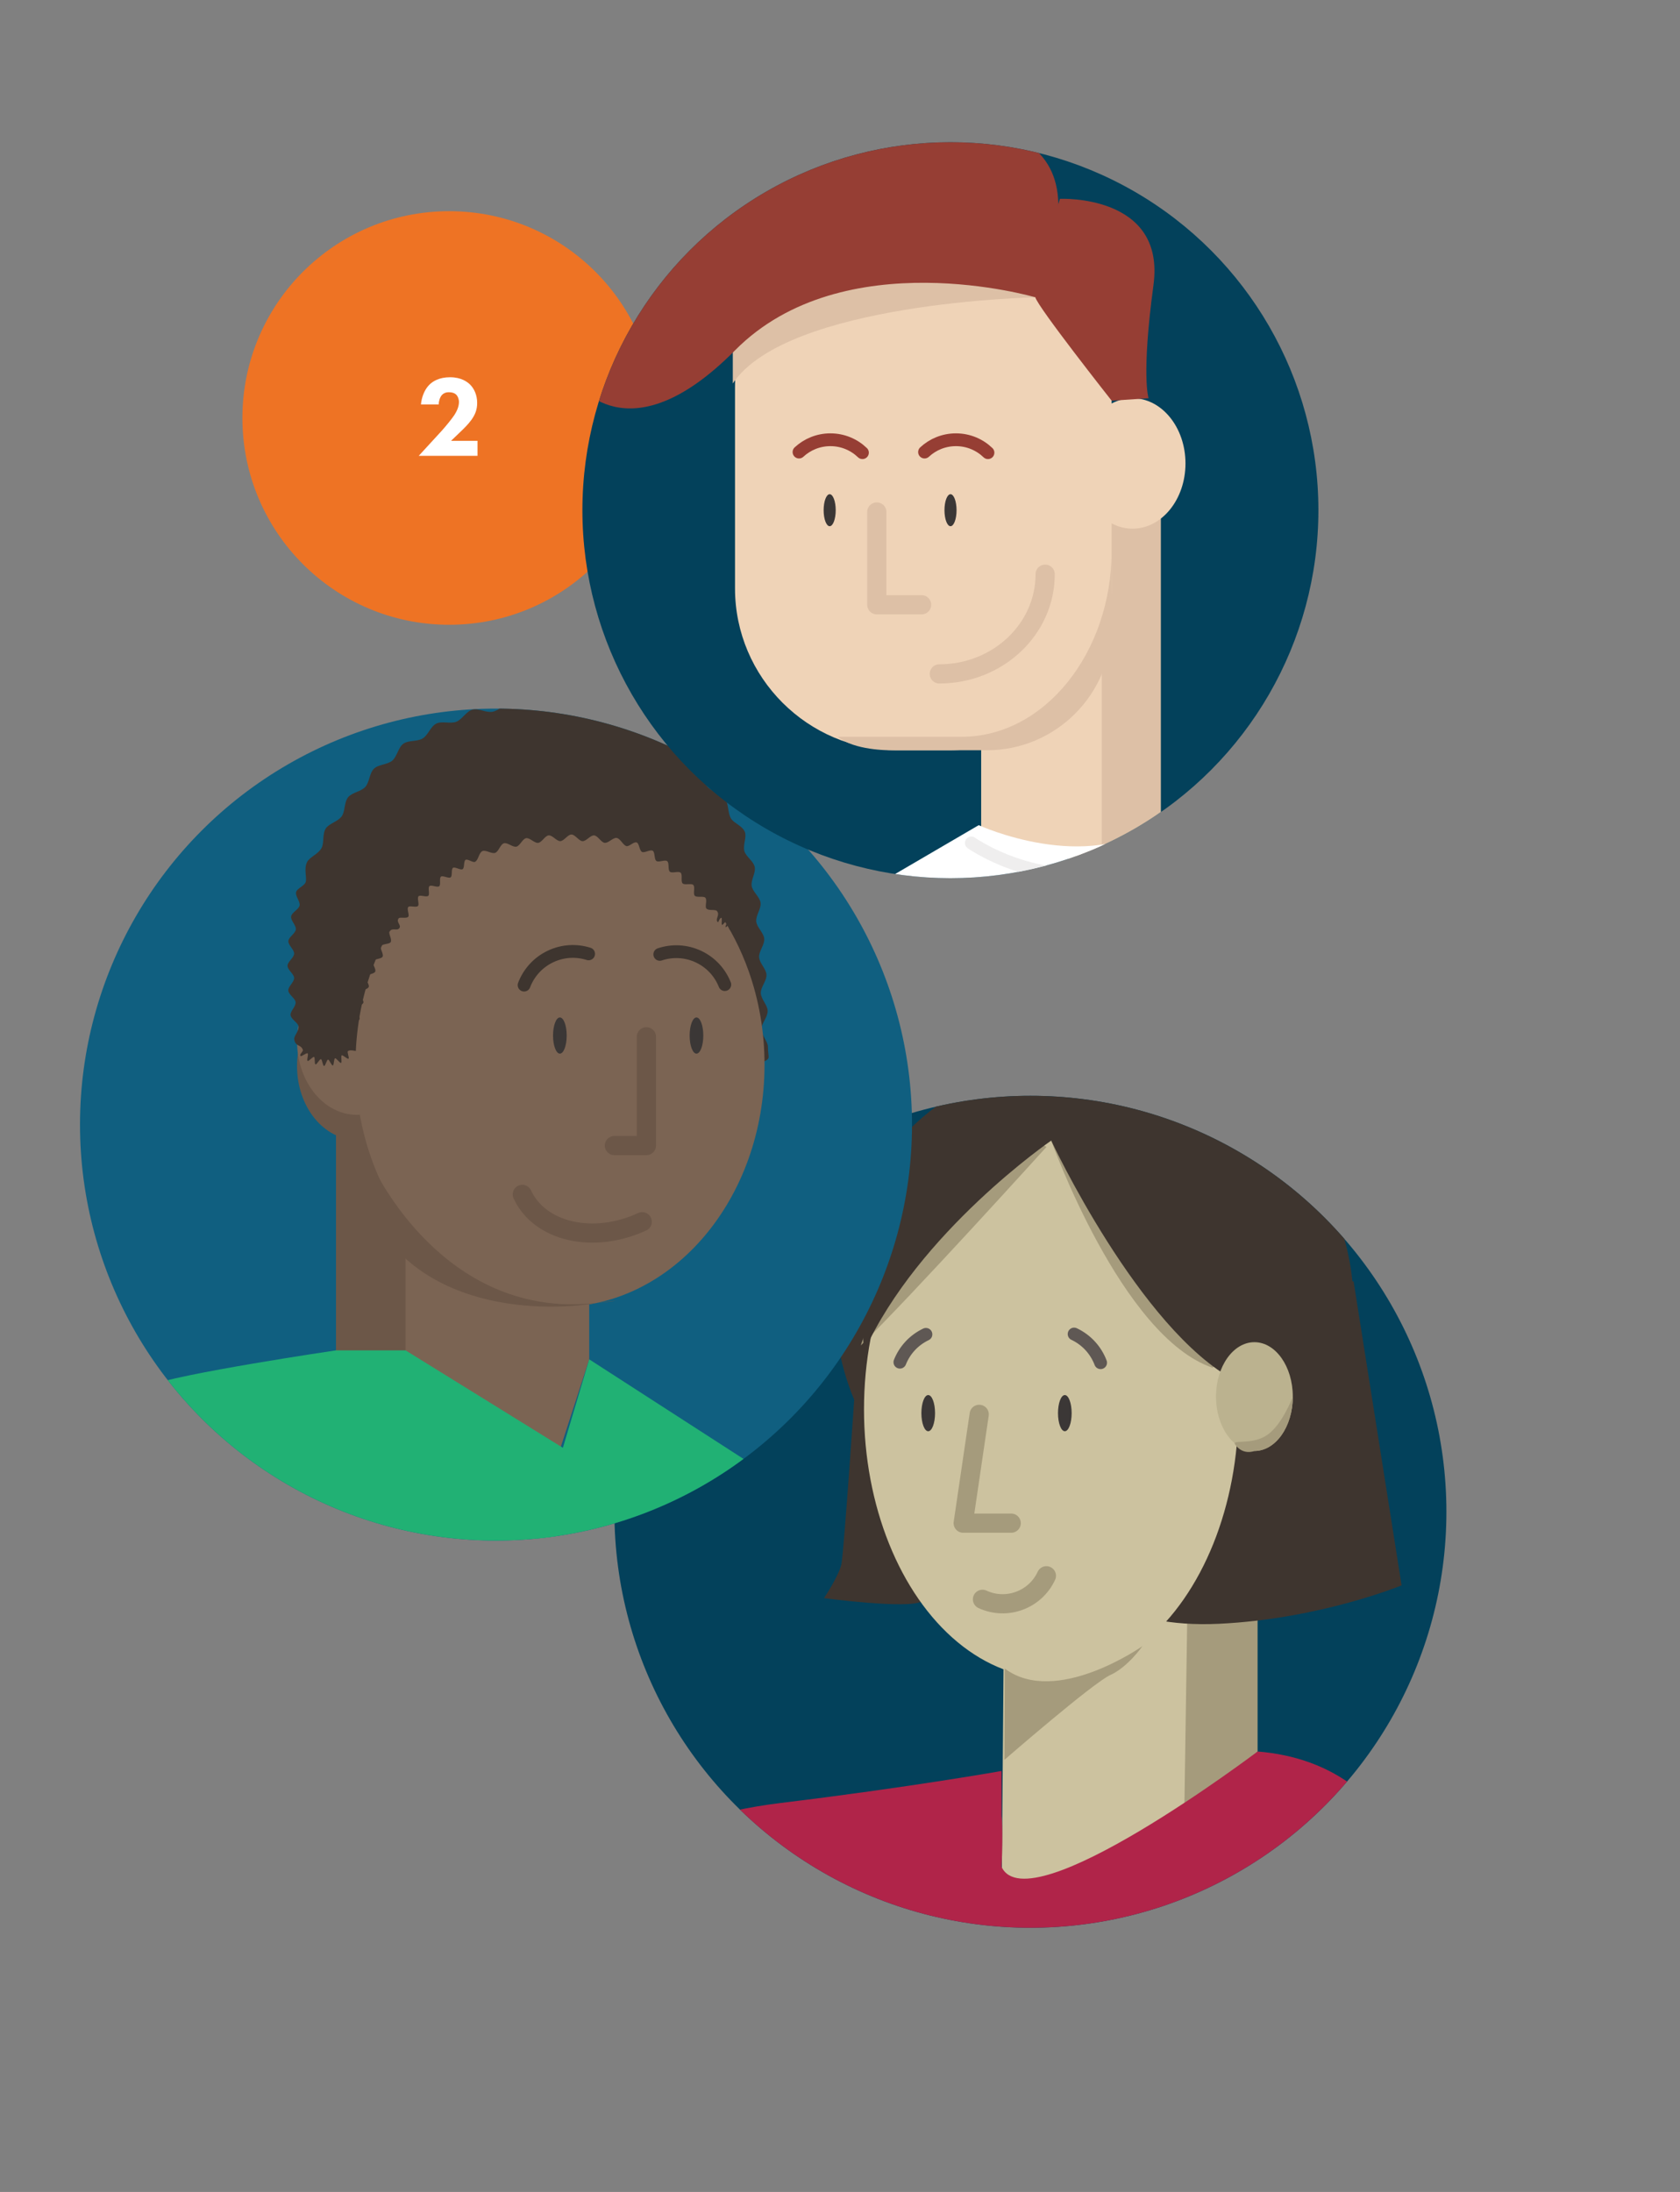
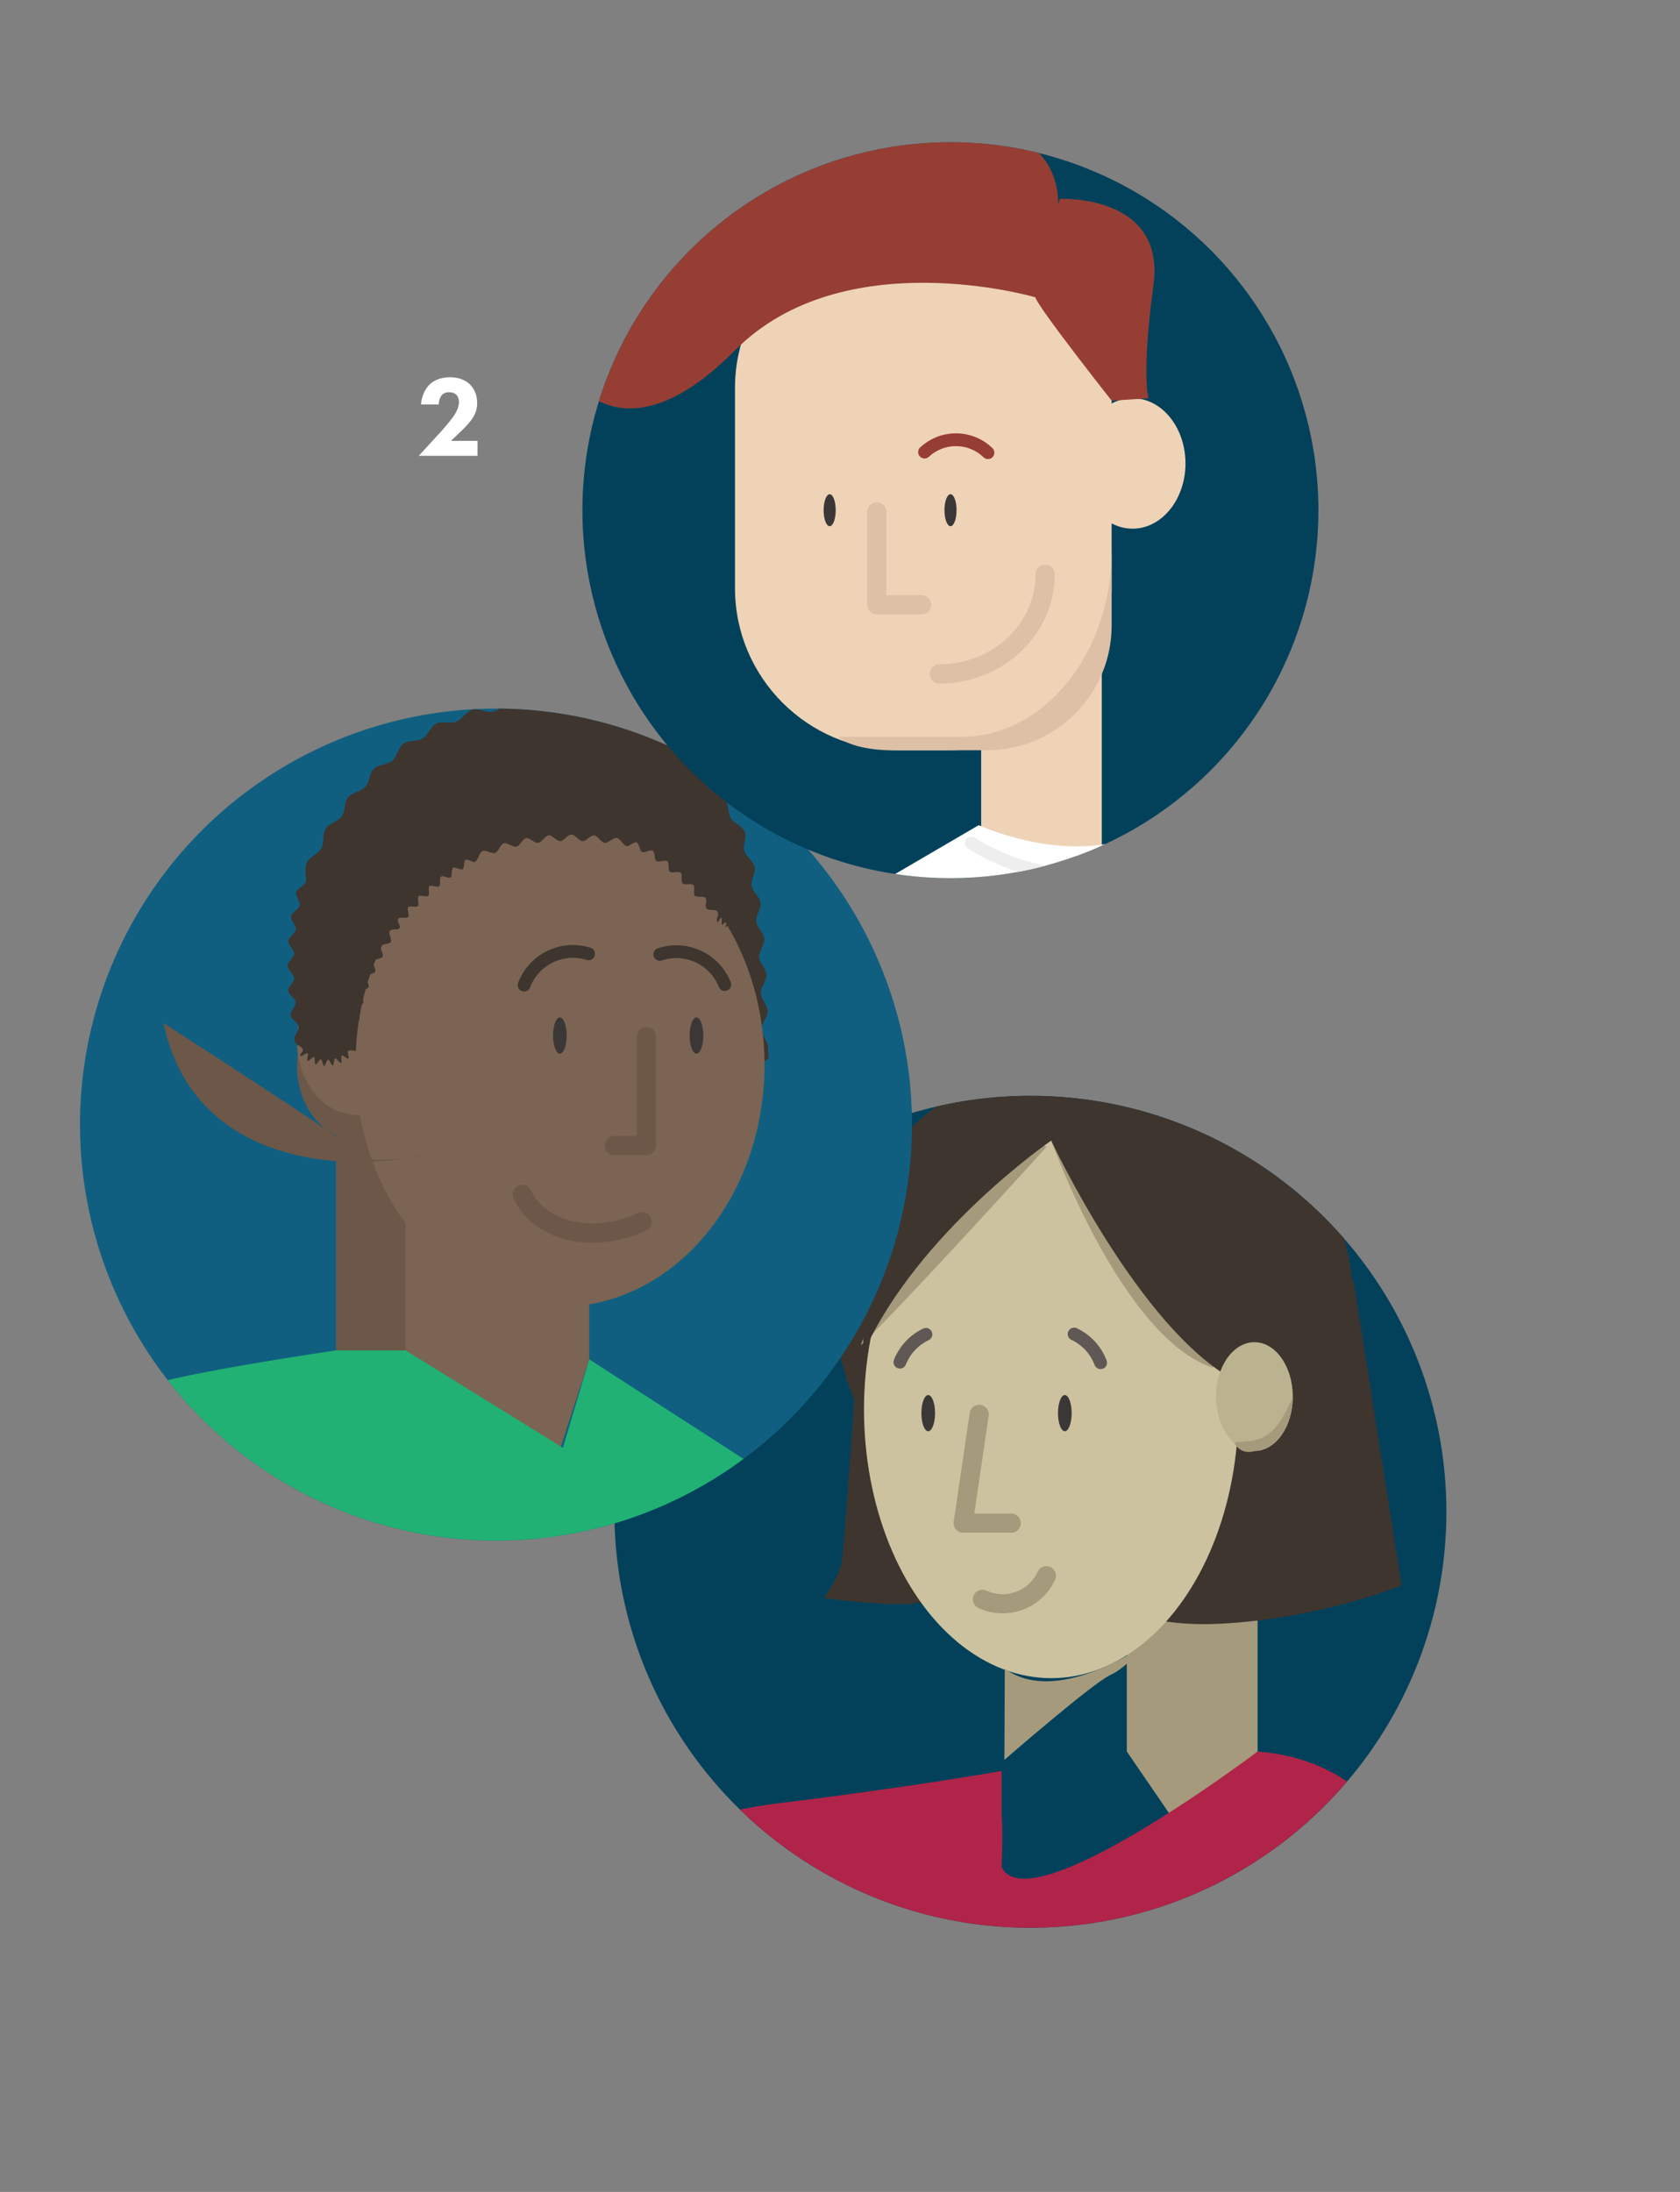
<svg xmlns="http://www.w3.org/2000/svg" xmlns:xlink="http://www.w3.org/1999/xlink" version="1.1" id="Layer_1" x="0px" y="0px" viewBox="0 0 525 685" style="enable-background:new 0 0 525 685;" xml:space="preserve">
  <rect x="0" y="0" width="525" height="685" fill="#808080" stroke="none" />
  <style type="text/css">
	.st0{fill:#EE7324;}
	.st1{fill:#FFFFFF;}
	.st2{clip-path:url(#XMLID_4_);fill:#03415B;}
	.st3{clip-path:url(#XMLID_4_);fill:#A59B7C;}
	.st4{clip-path:url(#XMLID_4_);fill:#CCC29F;}
	.st5{clip-path:url(#XMLID_4_);fill:#3E352F;}
	.st6{clip-path:url(#XMLID_4_);fill:#3B3736;}
	
		.st7{clip-path:url(#XMLID_4_);fill:none;stroke:#5F5854;stroke-width:4;stroke-linecap:round;stroke-linejoin:round;stroke-miterlimit:10;}
	
		.st8{clip-path:url(#XMLID_4_);fill:none;stroke:#A59B7C;stroke-width:6;stroke-linecap:round;stroke-linejoin:round;stroke-miterlimit:10;}
	.st9{clip-path:url(#XMLID_4_);fill:#BBB28F;}
	.st10{clip-path:url(#XMLID_4_);fill:#B02449;}
	.st11{clip-path:url(#XMLID_5_);fill:#105F80;}
	.st12{clip-path:url(#XMLID_5_);fill:#6C5748;}
	.st13{clip-path:url(#XMLID_5_);fill:#7B6453;}
	.st14{clip-path:url(#XMLID_5_);}
	.st15{fill:#3E352F;}
	.st16{clip-path:url(#XMLID_5_);fill:#3B3736;}
	
		.st17{clip-path:url(#XMLID_5_);fill:none;stroke:#3E352F;stroke-width:4;stroke-linecap:round;stroke-linejoin:round;stroke-miterlimit:10;}
	
		.st18{clip-path:url(#XMLID_5_);fill:none;stroke:#6C5748;stroke-width:6;stroke-linecap:round;stroke-linejoin:round;stroke-miterlimit:10;}
	.st19{clip-path:url(#XMLID_5_);fill:#21B174;}
	.st20{clip-path:url(#XMLID_6_);fill:#03415B;}
	.st21{clip-path:url(#XMLID_6_);}
	.st22{fill:#DDC0A6;}
	.st23{fill:#EFD3B7;}
	.st24{fill:#963E34;}
	.st25{fill:#3B3736;}
	.st26{fill:none;stroke:#963E34;stroke-width:4;stroke-linecap:round;stroke-linejoin:round;stroke-miterlimit:10;}
	.st27{fill:none;stroke:#DDC0A6;stroke-width:6;stroke-linecap:round;stroke-linejoin:round;stroke-miterlimit:10;}
	.st28{fill:none;stroke:#EFEEEE;stroke-width:4;stroke-linecap:round;stroke-linejoin:round;stroke-miterlimit:10;}
</style>
  <g id="XMLID_59_">
    <g id="XMLID_965_">
-       <circle id="XMLID_969_" class="st0" cx="140.376" cy="130.624" r="64.624" />
      <g id="XMLID_966_">
        <path id="XMLID_2_" class="st1" d="M149.222,142.445h-18.358l7.199-7.847c1.26-1.404,3.167-3.744,3.924-4.896     c0.54-0.864,1.439-2.412,1.439-4.067c0-0.9-0.36-1.836-0.936-2.376c-0.468-0.432-1.26-0.684-2.196-0.684     c-1.044,0-1.728,0.359-2.195,0.863c-0.648,0.72-1.008,2.016-1.008,2.952h-5.543c0.18-2.088,1.008-4.464,2.484-6.012     c1.151-1.224,3.203-2.483,6.623-2.483c3.491,0,5.363,1.439,6.227,2.268c1.296,1.296,2.232,3.275,2.232,5.76     c0,2.123-0.648,3.671-1.8,5.291c-1.044,1.439-2.304,2.663-3.852,4.14l-2.52,2.411h8.279V142.445z" />
      </g>
    </g>
  </g>
  <g id="XMLID_5870_">
    <defs>
      <circle id="XMLID_5855_" cx="322" cy="472.445" r="130" />
    </defs>
    <clipPath id="XMLID_4_">
      <use xlink:href="#XMLID_5855_" style="overflow:visible;" />
    </clipPath>
    <ellipse id="XMLID_5879_" class="st2" cx="344.615" cy="472.599" rx="193.077" ry="176.154" />
    <polygon id="XMLID_5848_" class="st3" points="352.13,547.358 370,573.445 393,547.358 393,472.706 352.13,472.706  " />
-     <polygon id="XMLID_4989_" class="st4" points="313,594.445 370,572.445 371.261,489.077 313.87,489.077  " />
    <path id="XMLID_5167_" class="st5" d="M267,436.445c0,0-3.049,45.341-4,52c-0.5,3.5-5.5,11-5.5,11s26.5,3.5,30.5,1s4-2.5,4-2.5   L267,436.445z" />
    <path id="XMLID_4818_" class="st5" d="M340,495.445c0,0,9.5,13.5,41,12s57-12,57-12l-15-95h-83V495.445z" />
    <ellipse id="XMLID_4815_" class="st5" cx="342" cy="407.945" rx="81" ry="78.5" />
    <ellipse id="XMLID_4806_" class="st4" cx="328.5" cy="440.445" rx="58.5" ry="84" />
    <ellipse id="XMLID_4814_" class="st6" cx="332.757" cy="441.619" rx="2.134" ry="5.652" />
    <ellipse id="XMLID_4813_" class="st6" cx="290.069" cy="441.619" rx="2.134" ry="5.652" />
    <path id="XMLID_5182_" class="st3" d="M328.5,356.445c0,0,22,61.5,50.5,71c5-9.5,5-9.5,5-9.5L328.5,356.445z" />
    <path id="XMLID_4812_" class="st7" d="M335.66,416.898c3.973,1.878,6.837,5.154,8.28,8.962" />
    <path id="XMLID_5846_" class="st3" d="M327,358.445c0,0-42.5,47-58,62c7-20.5,7-20.5,7-20.5S320,351.945,327,358.445z" />
    <path id="XMLID_4811_" class="st7" d="M281.218,425.696c1.465-3.688,4.272-6.855,8.137-8.697" />
    <polyline id="XMLID_4810_" class="st8" points="306,442 301,476 316,476  " />
    <path id="XMLID_4809_" class="st8" d="M327,492.445c-3.49,7.551-12.435,10.845-19.978,7.358" />
    <path id="XMLID_4969_" class="st5" d="M328.5,356.445c0,0,27.5,59,57.5,75c13.5-8.5,13.5-8.5,13.5-8.5S376,328.945,328.5,356.445z" />
    <path id="XMLID_4980_" class="st5" d="M328.5,356.445c0,0-41.5,28.5-58.5,66c-2.5-33,0-33,0-33S295,339.445,328.5,356.445z" />
    <ellipse id="XMLID_4960_" class="st9" cx="392" cy="436.445" rx="12" ry="17" />
    <path id="XMLID_5847_" class="st3" d="M404,436.445c0,9.389-5.373,17-12,17c0,0-3.5,1.5-6-2c-1.245-1.742,5.211,0.302,10-3   C400.831,445.115,404,436.445,404,436.445z" />
    <path id="XMLID_5849_" class="st3" d="M314,521.445l-0.13,28.532c0,0,27.63-24.032,33.13-26.532s10-9,10-9S330,533.445,314,521.445   z" />
    <path id="XMLID_5850_" class="st10" d="M393,547.358c0,0-71.5,54.087-80,36.087c0.5-12,0-16,0-16v-14c0,0-28,5-69,10s-62,23-62,23   l83,62l73,14l59-39l49-24C446,599.445,441,551.271,393,547.358z" />
  </g>
  <g id="XMLID_2495_">
    <defs>
      <circle id="XMLID_2454_" cx="155" cy="351.445" r="130" />
    </defs>
    <clipPath id="XMLID_5_">
      <use xlink:href="#XMLID_2454_" style="overflow:visible;" />
    </clipPath>
    <ellipse id="XMLID_439_" class="st11" cx="170.217" cy="371.445" rx="186.087" ry="188.261" />
    <rect id="XMLID_2332_" x="105" y="347.532" class="st12" width="40.87" height="74.652" />
    <polygon id="XMLID_2448_" class="st13" points="184.13,424.804 174.565,454.271 126.739,422.184 126.739,363.903 184.13,363.903     " />
    <ellipse id="XMLID_1255_" class="st12" cx="111.522" cy="333.184" rx="18.696" ry="23.043" />
    <ellipse id="XMLID_402_" class="st13" cx="111.522" cy="325.358" rx="18.696" ry="23.043" />
    <g id="XMLID_556_" class="st14">
      <path id="XMLID_13_" class="st15" d="M238.5,331.839c2.559-1.159,1.467-1.181,1.483-4.702c0.007-1.599-1.993-3.488-2.01-5.612    c-0.014-1.731,1.961-3.643,1.921-5.646c-0.036-1.785-2.083-3.613-2.147-5.563c-0.06-1.816,1.866-3.773,1.776-5.693    c-0.085-1.835-2.183-3.601-2.3-5.496c-0.115-1.853,1.749-3.868,1.599-5.746c-0.149-1.866-2.308-3.557-2.496-5.417    c-0.19-1.879,1.586-3.973,1.352-5.813c-0.24-1.89-2.484-3.466-2.776-5.281c-0.305-1.901,1.326-4.112,0.959-5.891    c-0.395-1.912-2.77-3.277-3.242-5.001c-0.527-1.924,0.791-4.343,0.158-5.966c-0.752-1.928-3.349-2.708-4.265-4.105    c-1.169-1.784-0.733-4.66-1.973-6.336c-1.269-1.714-4.143-2.129-5.49-3.722c-1.376-1.627-1.316-4.534-2.778-6.027    c-1.488-1.519-4.391-1.511-5.973-2.882c-1.603-1.389-2.015-4.266-3.718-5.494c-1.714-1.235-4.569-0.712-6.389-1.774    c-1.816-1.06-2.767-3.805-4.694-4.684c-1.904-0.868-4.598,0.211-6.615-0.472c-1.972-0.668-3.453-3.166-5.538-3.647    c-2.019-0.466-4.449,1.122-6.577,0.838c-2.048-0.273-3.969-2.45-6.122-2.548c-2.059-0.093-4.178,1.894-6.336,1.969    c-2.057,0.071-4.3-1.775-6.45-1.547c-2.047,0.217-3.862,2.487-5.994,2.851c-1.986,0.339-4.359-1.174-6.248-0.651    c-1.936,0.536-3.193,3.061-5.026,3.769c-1.869,0.722-4.492-0.299-6.254,0.579c-1.791,0.893-2.558,3.608-4.239,4.638    c-1.706,1.046-4.468,0.497-6.06,1.66c-1.618,1.182-1.938,3.986-3.437,5.262c-1.529,1.301-4.342,1.167-5.746,2.538    c-1.442,1.407-1.378,4.23-2.688,5.681c-1.357,1.502-4.166,1.724-5.382,3.24c-1.277,1.591-0.882,4.388-2.002,5.956    c-1.2,1.679-3.968,2.216-4.988,3.822c-1.128,1.775-0.429,4.516-1.337,6.14c-1.065,1.906-3.755,2.77-4.515,4.372    c-1.054,2.22,0.039,4.837-0.426,6.233c-0.391,1.217-2.663,1.882-2.983,3.116c-0.321,1.239,1.34,2.935,1.085,4.183    c-0.257,1.256-2.449,2.16-2.644,3.417c-0.197,1.269,1.618,2.8,1.478,4.061c-0.142,1.279-2.248,2.371-2.338,3.633    c-0.091,1.288,1.84,2.67,1.797,3.931c-0.044,1.296-2.064,2.54-2.064,3.797c0,1.302,2.021,2.549,2.062,3.798    c0.042,1.31-1.894,2.682-1.816,3.92c0.082,1.32,2.176,2.442,2.289,3.664c0.123,1.337-1.729,2.821-1.584,4.021    c0.165,1.366,2.321,2.368,2.495,3.526c0.217,1.442-1.54,3.038-1.346,4.103c0.436,2.382,2.011,1.423,2.685,3.211    c0.219,0.581-1.264,1.473-0.68,1.967c0.272,0.23,1.82-1.094,2.203-0.826c0.315,0.22-0.4,2.135-0.016,2.352    c0.344,0.195,1.611-1.401,2.006-1.226c0.367,0.162,0.05,2.179,0.457,2.308c0.384,0.122,1.275-1.711,1.693-1.631    c0.397,0.076,0.556,2.11,0.98,2.137c0.403,0.026,0.818-1.968,1.243-1.995c0.402-0.025,1.063,1.904,1.483,1.824    c0.394-0.075,0.305-2.111,0.714-2.241c0.381-0.121,1.475,1.601,1.868,1.427c0.366-0.162-0.159-2.133,0.216-2.344    c0.348-0.197,1.756,1.281,2.112,1.038c0.331-0.226-0.524-2.08-0.188-2.349c0.942-0.754,3.267,0.459,5.208,0.078    c1.369-0.269,2.695-2.432,4.447-2.546c1.471-0.095,3.127,1.858,4.808,1.857c1.512-0.001,3.136-1.967,4.775-1.904    c1.537,0.059,3.017,2.141,4.632,2.248c1.553,0.103,3.286-1.769,4.88-1.63c1.568,0.136,2.959,2.279,4.538,2.442    c1.581,0.164,3.379-1.649,4.943-1.465c1.592,0.187,2.923,2.367,4.468,2.566c1.607,0.208,3.447-1.562,4.97-1.35    c1.631,0.228,2.918,2.435,4.412,2.658c1.673,0.249,3.55-1.484,4.996-1.256c1.77,0.28,3.027,2.513,4.361,2.736    c2.928,0.49,2.521-1.295,4.89-1.175c2.279,0.116,2.232,1.999,4.514,1.999c2.281,0,2.281-2,4.562-2c2.28,0,2.28,2,4.56,2    c2.282,0,2.282-2,4.564-2c2.281,0,2.281,2,4.561,2c2.282,0,2.282-2,4.563-2c2.283,0,2.283,2,4.565,2s2.283-2,4.565-2    c2.283,0,2.283,2,4.565,2c2.282,0,2.282-2,4.564-2c2.282,0,2.282,2,4.565,2c2.284,0,2.284-2,4.569-2c2.286,0,2.281,1.989,4.567,2    C236.48,333.76,236.418,332.782,238.5,331.839z" />
    </g>
    <path id="XMLID_392_" class="st13" d="M238.913,332.75c0,41.782-28.615,75.652-63.913,75.652s-63.913-33.871-63.913-75.652   s28.615-75.652,63.913-75.652c23.138,0,43.404,14.553,54.622,36.349c1.64,3.187,3.087,6.528,4.321,10.002   C237.144,312.46,238.913,322.36,238.913,332.75z" />
    <ellipse id="XMLID_873_" class="st16" cx="174.96" cy="323.619" rx="2.134" ry="5.652" />
    <ellipse id="XMLID_866_" class="st16" cx="217.648" cy="323.619" rx="2.134" ry="5.652" />
    <path id="XMLID_855_" class="st17" d="M183.94,298.094c-3.784-1.198-8.011-1.025-11.883,0.804c-3.973,1.878-6.837,5.154-8.28,8.962   " />
    <path id="XMLID_854_" class="st17" d="M226.499,307.696c-1.465-3.688-4.272-6.855-8.137-8.697   c-3.967-1.891-8.316-2.037-12.179-0.747" />
    <polyline id="XMLID_572_" class="st18" points="202,324 202,358 192,358  " />
    <path id="XMLID_569_" class="st18" d="M163.218,373.262c5.441,11.77,22.22,15.594,37.477,8.541" />
-     <path id="XMLID_2468_" class="st12" d="M115.435,362.315c0,0,18.288,42.9,60,45.217c10.435,0.58,26.667-2.609,8.696,0   c-17.971,2.609-63.768,1.449-73.043-42.609C110.797,358.257,115.435,362.315,115.435,362.315z" />
+     <path id="XMLID_2468_" class="st12" d="M115.435,362.315c10.435,0.58,26.667-2.609,8.696,0   c-17.971,2.609-63.768,1.449-73.043-42.609C110.797,358.257,115.435,362.315,115.435,362.315z" />
    <path id="XMLID_2488_" class="st19" d="M182,456.223L126.739,422H105c0,0-49.565,7.295-59.13,11.224s-9.565,4.04-9.565,4.04   L161,514.278L182,456.223z" />
    <polygon id="XMLID_2489_" class="st19" points="164,492.445 184.13,424.804 244,463.445  " />
    <g id="XMLID_2594_" class="st14">
      <path id="XMLID_12_" class="st15" d="M224.306,288.165c-0.981-0.946,0.832-2.163-0.267-3.472c-0.498-0.593-2.612,0.01-3.29-0.766    c-0.552-0.632,0.334-2.646-0.32-3.367c-0.582-0.642-2.67,0.046-3.321-0.644c-0.604-0.64,0.204-2.685-0.45-3.349    c-0.626-0.635-2.681,0.142-3.344-0.501c-0.647-0.627,0.062-2.708-0.614-3.328c-0.669-0.614-2.679,0.274-3.368-0.32    c-0.693-0.597-0.119-2.72-0.826-3.284c-0.72-0.574-2.655,0.465-3.382-0.061c-0.752-0.544-0.384-2.713-1.136-3.19    c-0.791-0.503-2.582,0.765-3.363,0.354c-0.837-0.44-0.839-2.641-1.653-2.955c-0.89-0.344-2.314,1.309-3.163,1.145    c-1.085-0.211-1.901-2.381-3.117-2.565c-1.112-0.167-2.534,1.662-3.739,1.527c-1.13-0.126-2.11-2.228-3.308-2.318    c-1.14-0.086-2.421,1.843-3.612,1.797c-1.149-0.045-2.279-2.069-3.466-2.071c-1.156-0.002-2.292,2.017-3.473,2.061    c-1.16,0.043-2.445-1.886-3.621-1.794c-1.16,0.091-2.125,2.197-3.291,2.342c-1.158,0.143-2.61-1.664-3.766-1.464    c-1.152,0.199-1.908,2.389-3.049,2.649c-1.141,0.261-2.778-1.382-3.901-1.056c-1.125,0.327-1.62,2.589-2.719,2.987    c-1.102,0.399-2.937-1.018-4.004-0.543c-1.071,0.477-1.237,2.785-2.265,3.344c-0.68,0.37-2.332-0.993-2.986-0.607    c-0.667,0.393-0.277,2.499-0.916,2.906c-0.654,0.416-2.394-0.832-3.019-0.406c-0.641,0.438-0.114,2.514-0.724,2.958    c-0.628,0.458-2.443-0.678-3.037-0.216c-0.615,0.479,0.039,2.518-0.54,2.996c-0.603,0.499-2.483-0.526-3.045-0.033    c-0.591,0.518,0.182,2.516-0.363,3.023c-0.578,0.538-2.514-0.376-3.04,0.142c-0.569,0.56,0.318,2.511-0.189,3.04    c-0.561,0.585-2.547-0.213-3.031,0.322c-0.555,0.615,0.446,2.51-0.005,3.042c-0.568,0.669-2.6,0-2.999,0.506    c-0.906,1.149,0.884,2.066,0.241,3.011c-0.741,1.088-2.225-0.28-3.097,1.129c-0.393,0.635,0.862,2.423,0.359,3.283    c-0.408,0.697-2.583,0.472-3.04,1.294c-0.405,0.729,0.936,2.453,0.51,3.265c-0.394,0.75-2.576,0.626-2.975,1.435    c-0.38,0.769,1.046,2.424,0.671,3.236c-0.362,0.786-2.548,0.781-2.895,1.6c-0.34,0.802,1.182,2.367,0.864,3.192    c-0.315,0.818-2.496,0.961-2.78,1.793c-0.285,0.834,1.355,2.276,1.11,3.116c-0.248,0.849-2.406,1.193-2.604,2.041    c-0.202,0.866,1.585,2.118,1.444,2.974c-0.145,0.88-2.238,1.509-2.308,2.369c-0.072,0.892,1.348,2.744,1.368,3.603    c-0.289-0.723-0.086-2.685-0.355-3.39c-0.278-0.728-2.419-0.75-2.676-1.458c-0.266-0.734,1.364-2.123,1.12-2.834    c-0.254-0.739-2.394-0.832-2.626-1.545c-0.242-0.745,1.435-2.076,1.217-2.791c-0.229-0.75-2.364-0.915-2.569-1.631    c-0.217-0.757,1.507-2.027,1.316-2.745c-0.204-0.764-2.331-1.009-2.507-1.727c-0.19-0.772,1.582-1.975,1.421-2.69    c-0.176-0.784-2.292-1.114-2.436-1.826c-0.162-0.8,1.659-1.928,1.533-2.631c-0.147-0.821-2.244-1.249-2.348-1.932    c-0.134-0.876,1.747-1.905,1.671-2.539c-0.178-1.479-2.726-2.043-1.924-2.856c1.835-1.858,3.372-0.159,5.404-1.799    c2.035-1.642,0.779-3.198,2.813-4.84c2.033-1.641,3.29-0.085,5.323-1.726c2.035-1.643,0.779-3.199,2.815-4.842    c2.034-1.642,3.29-0.085,5.324-1.727c2.035-1.642,0.779-3.199,2.814-4.841c2.036-1.643,3.292-0.087,5.328-1.73    c2.036-1.643,0.78-3.2,2.816-4.843c2.036-1.643,3.292-0.087,5.328-1.73c2.035-1.643,0.779-3.199,2.815-4.842    c2.036-1.643,3.292-0.087,5.328-1.729c2.036-1.643,0.78-3.2,2.817-4.843c2.04-1.646,3.296-0.09,5.335-1.736    s0.658-3.815,3.011-4.968c1.121-0.549,1.659,1.933,2.907,1.969c1.249,0.036,1.306-1.963,2.556-1.928    c1.249,0.036,1.192,2.035,2.44,2.071c1.25,0.036,1.307-1.963,2.557-1.928c1.249,0.036,1.192,2.035,2.441,2.071    c1.25,0.036,1.307-1.963,2.556-1.928c1.25,0.036,1.193,2.035,2.443,2.071c1.248,0.036,1.305-1.964,2.552-1.928    c1.249,0.036,1.192,2.035,2.441,2.071c1.251,0.036,1.308-1.963,2.558-1.928c1.251,0.036,1.194,2.035,2.444,2.071    c1.251,0.036,1.308-1.963,2.559-1.928c1.253,0.036,1.196,2.035,2.449,2.071c1.253,0.036,1.718-2.308,2.89-1.863    c1.48,0.562,0.343,2.673,1.627,3.6c1.285,0.928,2.456-0.693,3.741,0.235c1.284,0.928,0.113,2.549,1.398,3.476    c1.286,0.928,2.456-0.693,3.742,0.236c1.285,0.928,0.114,2.549,1.398,3.477c1.285,0.928,2.456-0.693,3.742,0.235    c1.286,0.929,0.115,2.55,1.401,3.479c1.283,0.927,2.454-0.695,3.737,0.232c1.285,0.928,0.114,2.549,1.399,3.477    c1.286,0.929,2.457-0.692,3.744,0.237c1.287,0.929,0.116,2.551,1.402,3.48c1.287,0.929,2.458-0.692,3.745,0.237    c1.289,0.931,0.118,2.552,1.407,3.483c1.289,0.931,2.9-0.809,3.927,0.405c0.44,0.52-1.687,1.428-1.615,2.105    c0.071,0.678,2.06,0.469,2.132,1.147c0.071,0.678-1.918,0.887-1.846,1.565c0.071,0.678,2.06,0.469,2.132,1.147    c0.071,0.677-1.918,0.886-1.847,1.563c0.071,0.677,2.06,0.467,2.131,1.144c0.071,0.679-1.918,0.888-1.846,1.567    c0.071,0.678,2.06,0.468,2.132,1.146c0.071,0.679-1.918,0.888-1.846,1.567c0.072,0.679,2.061,0.47,2.132,1.149    c0.071,0.678-1.918,0.888-1.846,1.566c0.072,0.68,2.061,0.471,2.132,1.151c0.072,0.681-1.917,0.89-1.846,1.572    c0.072,0.681,2.326,1.016,2.059,1.647c-0.131,0.309-0.676-1.415-0.96-1.593c-0.284-0.178-1.344,1.518-1.628,1.341    c-0.285-0.178,0.775-1.874,0.491-2.052c-0.286-0.179-1.346,1.517-1.632,1.339c-0.285-0.178,0.775-1.874,0.49-2.052    c-0.285-0.178-1.345,1.518-1.63,1.34c-0.286-0.179,0.774-1.875,0.488-2.054c-0.284-0.178-1.344,1.518-1.629,1.341    c-0.286-0.179,0.774-1.875,0.489-2.053c-0.285-0.178-1.345,1.518-1.63,1.34c-0.287-0.179,0.773-1.875,0.487-2.054    c-0.287-0.179-1.347,1.517-1.634,1.337c-0.288-0.18,0.144-2.247-0.192-2.197C224.753,286.916,224.551,288.401,224.306,288.165z" />
    </g>
  </g>
  <g id="XMLID_2714_">
    <defs>
      <circle id="XMLID_2604_" cx="297" cy="159.445" r="115" />
    </defs>
    <clipPath id="XMLID_6_">
      <use xlink:href="#XMLID_2604_" style="overflow:visible;" />
    </clipPath>
    <ellipse id="XMLID_3239_" class="st20" cx="316.615" cy="150.599" rx="193.077" ry="176.154" />
    <g id="XMLID_25_" class="st21">
-       <rect id="XMLID_876_" x="324.308" y="156.753" class="st22" width="38.462" height="111.538" />
      <polygon id="XMLID_997_" class="st23" points="306.615,191.368 344.308,191.368 344.308,267.522 306.615,267.522 306.615,260.599       " />
      <path id="XMLID_987_" class="st23" d="M296.832,234.459h-16.587c-27.804,0-50.553-22.749-50.553-50.553v-62.755    c0-27.804,22.749-50.553,50.553-50.553h16.587c27.804,0,50.553,22.749,50.553,50.553v62.755    C347.385,211.711,324.636,234.459,296.832,234.459z" />
      <ellipse id="XMLID_994_" class="st23" cx="353.923" cy="144.83" rx="16.538" ry="20.385" />
-       <path id="XMLID_395_" class="st22" d="M323.615,92.907c0,0-77.615,1.538-94.615,26.923c0-23.846,0-23.846,0-23.846    S302.077,49.061,323.615,92.907z" />
      <path id="XMLID_1103_" class="st22" d="M347.385,172.138c0,31.965-21.086,58.117-46.858,58.117h-38.681    c5.041,4.271,16.154,4.204,16.154,4.204h30.498c21.388,0,38.887-17.499,38.887-38.887V172.138z" />
      <path id="XMLID_1179_" class="st22" d="M308.498,70.599" />
      <path id="XMLID_1187_" class="st24" d="M323.538,92.907c0,0-60-17.611-93.846,16.579s-50,9.575-50,9.575    s-5.385-76.923,63.846-81.538S346.615,38.291,323.538,92.907z" />
      <path id="XMLID_2250_" class="st24" d="M331.231,62.138c0,0,33.077-1.538,29.231,26.923c-3.846,28.462-1.538,35.385-1.538,35.385    l-11.538,0.769c0,0-23.077-29.231-23.846-32.308C322.769,89.83,331.231,62.138,331.231,62.138z" />
      <ellipse id="XMLID_1263_" class="st25" cx="297.035" cy="159.445" rx="1.888" ry="5" />
      <ellipse id="XMLID_494_" class="st25" cx="259.273" cy="159.445" rx="1.888" ry="5" />
      <path id="XMLID_527_" class="st26" d="M288.923,141.274c2.574-2.388,6.02-3.848,9.808-3.848c3.888,0,7.416,1.538,10.01,4.039" />
-       <path id="XMLID_497_" class="st26" d="M249.692,141.274c2.574-2.388,6.02-3.848,9.808-3.848c3.888,0,7.416,1.538,10.01,4.039" />
      <polyline id="XMLID_372_" class="st27" points="274,160 274,189 288,189   " />
      <path id="XMLID_389_" class="st27" d="M326.615,179.445c0,17.206-14.809,31.154-33.077,31.154" />
      <path id="XMLID_1196_" class="st1" d="M305.846,257.876c0,0,33.846,15.562,56.154-0.977c1.923,10.769,34.615,22.1,34.615,22.1    H269.692L305.846,257.876z" />
      <path id="XMLID_2318_" class="st28" d="M303.538,263.434c0,0,29.571,20.733,58.462,2.039" />
    </g>
  </g>
</svg>